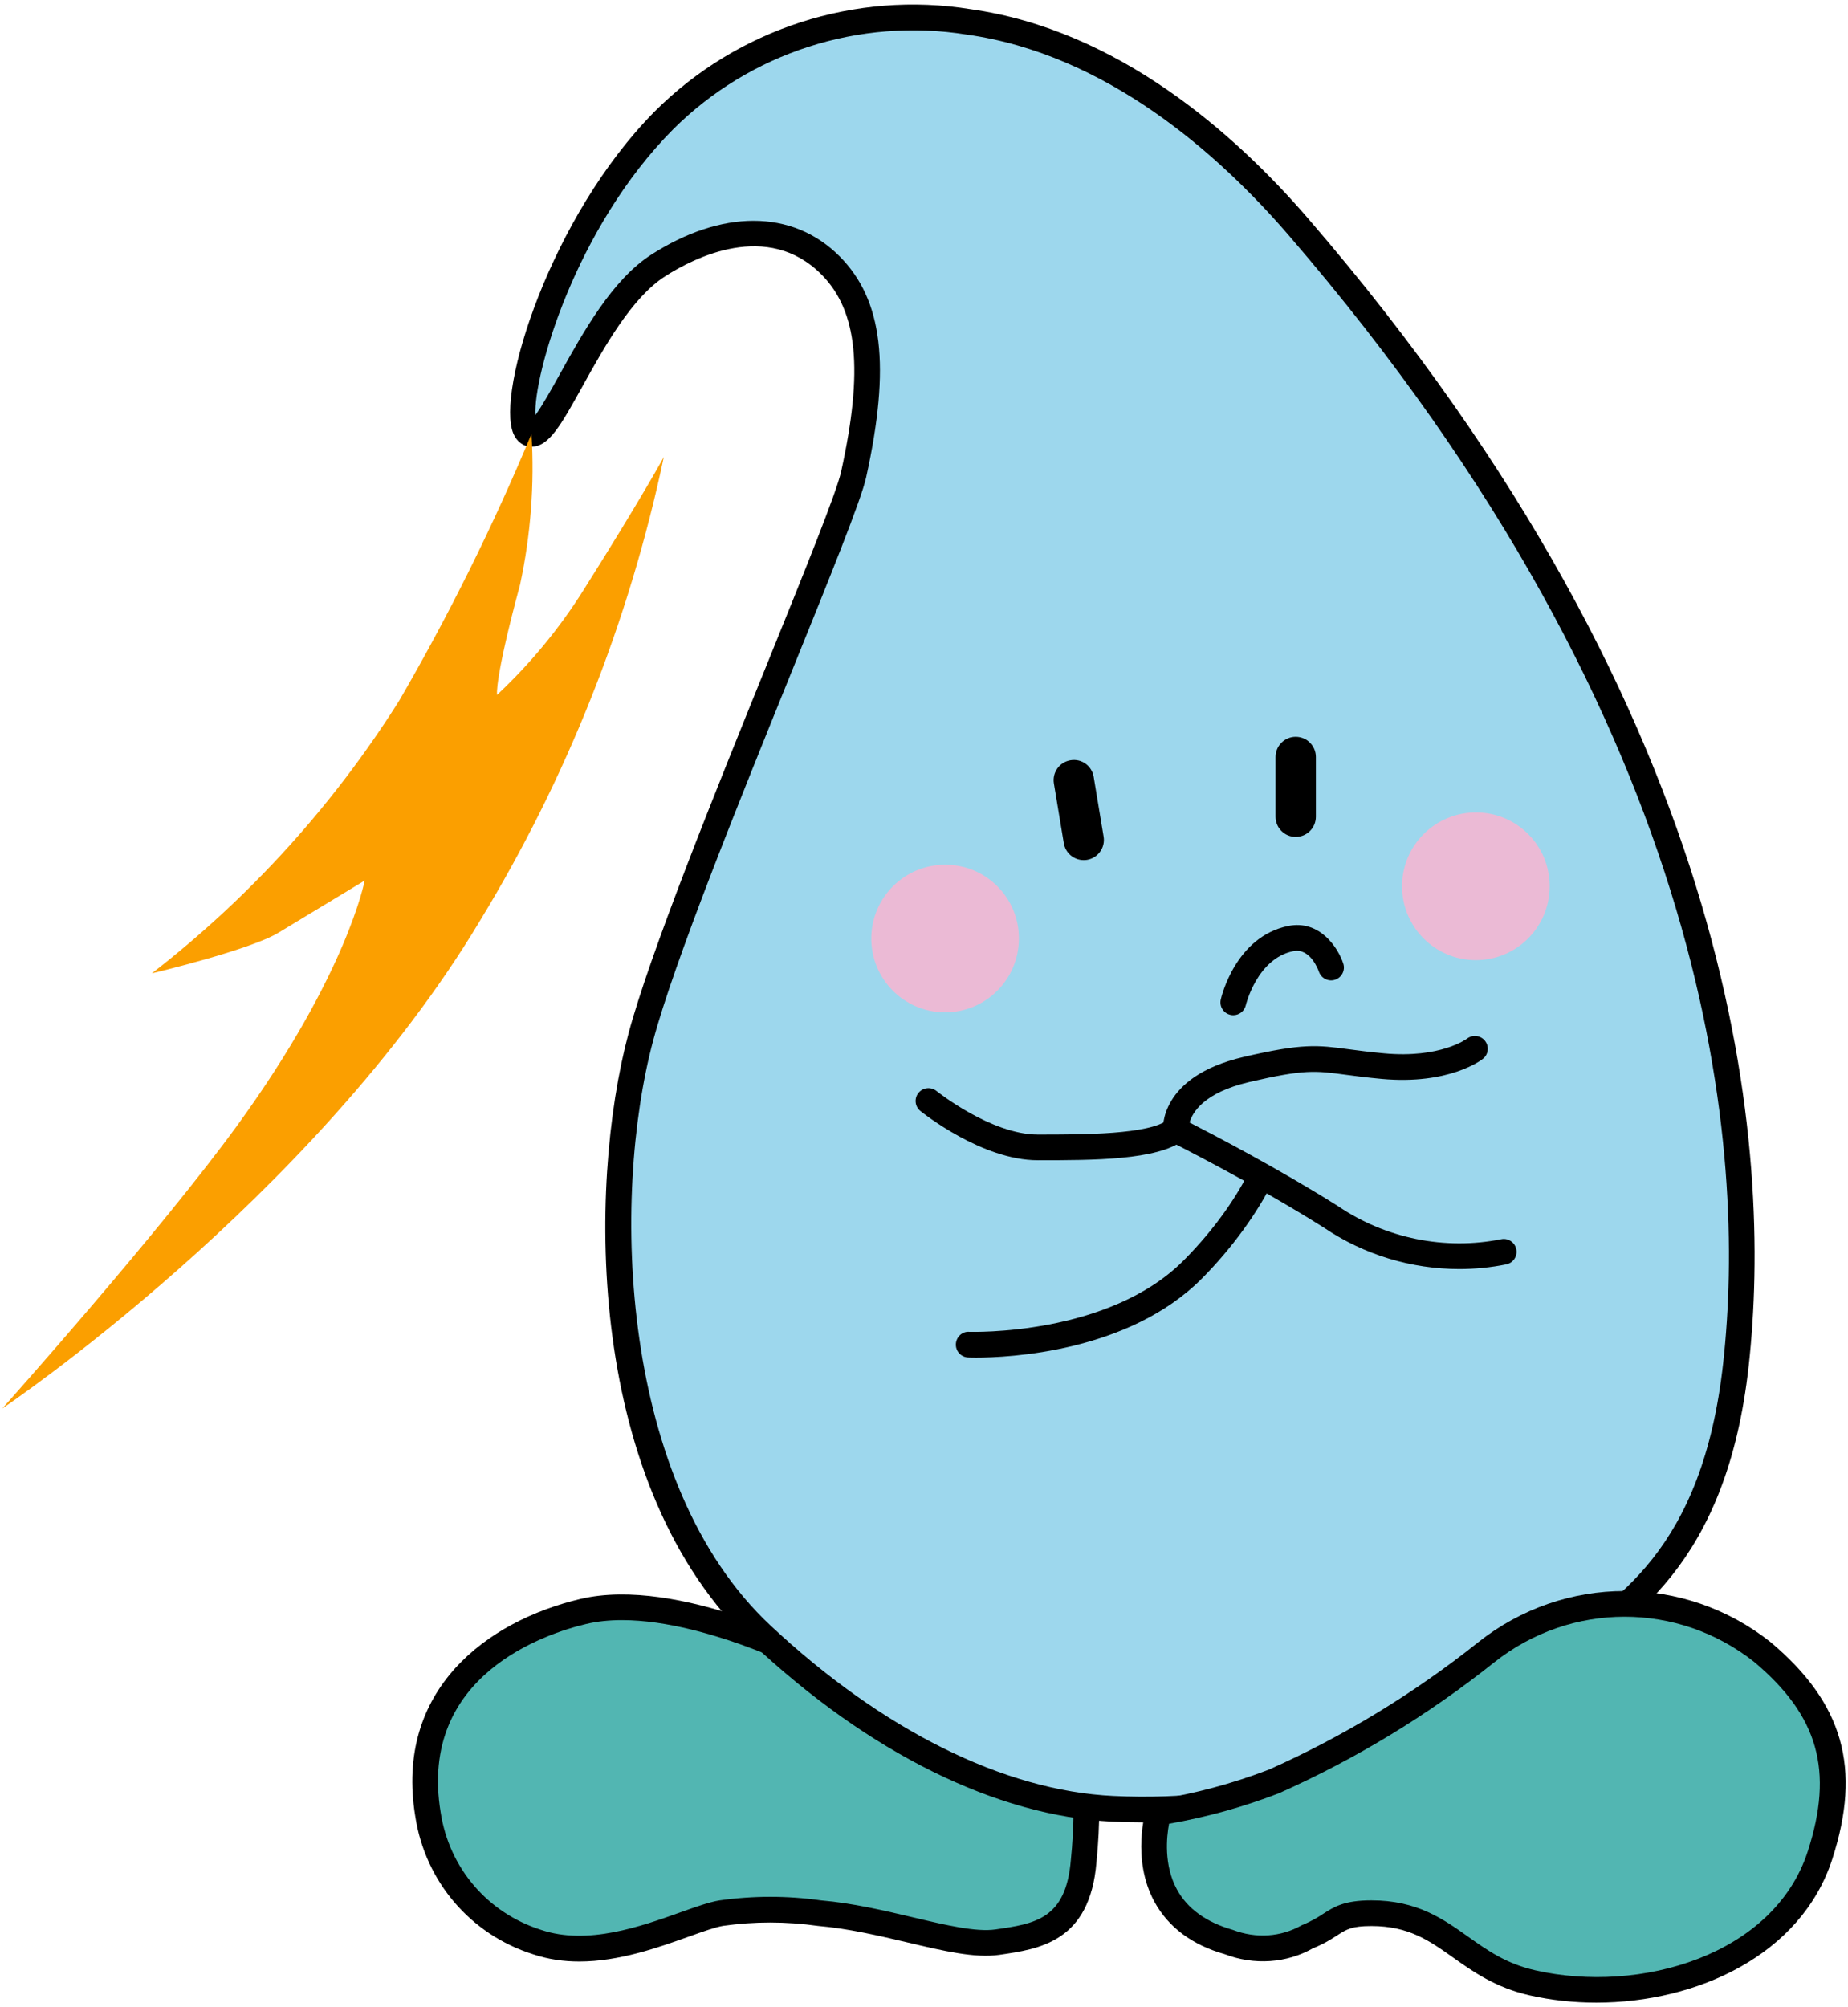
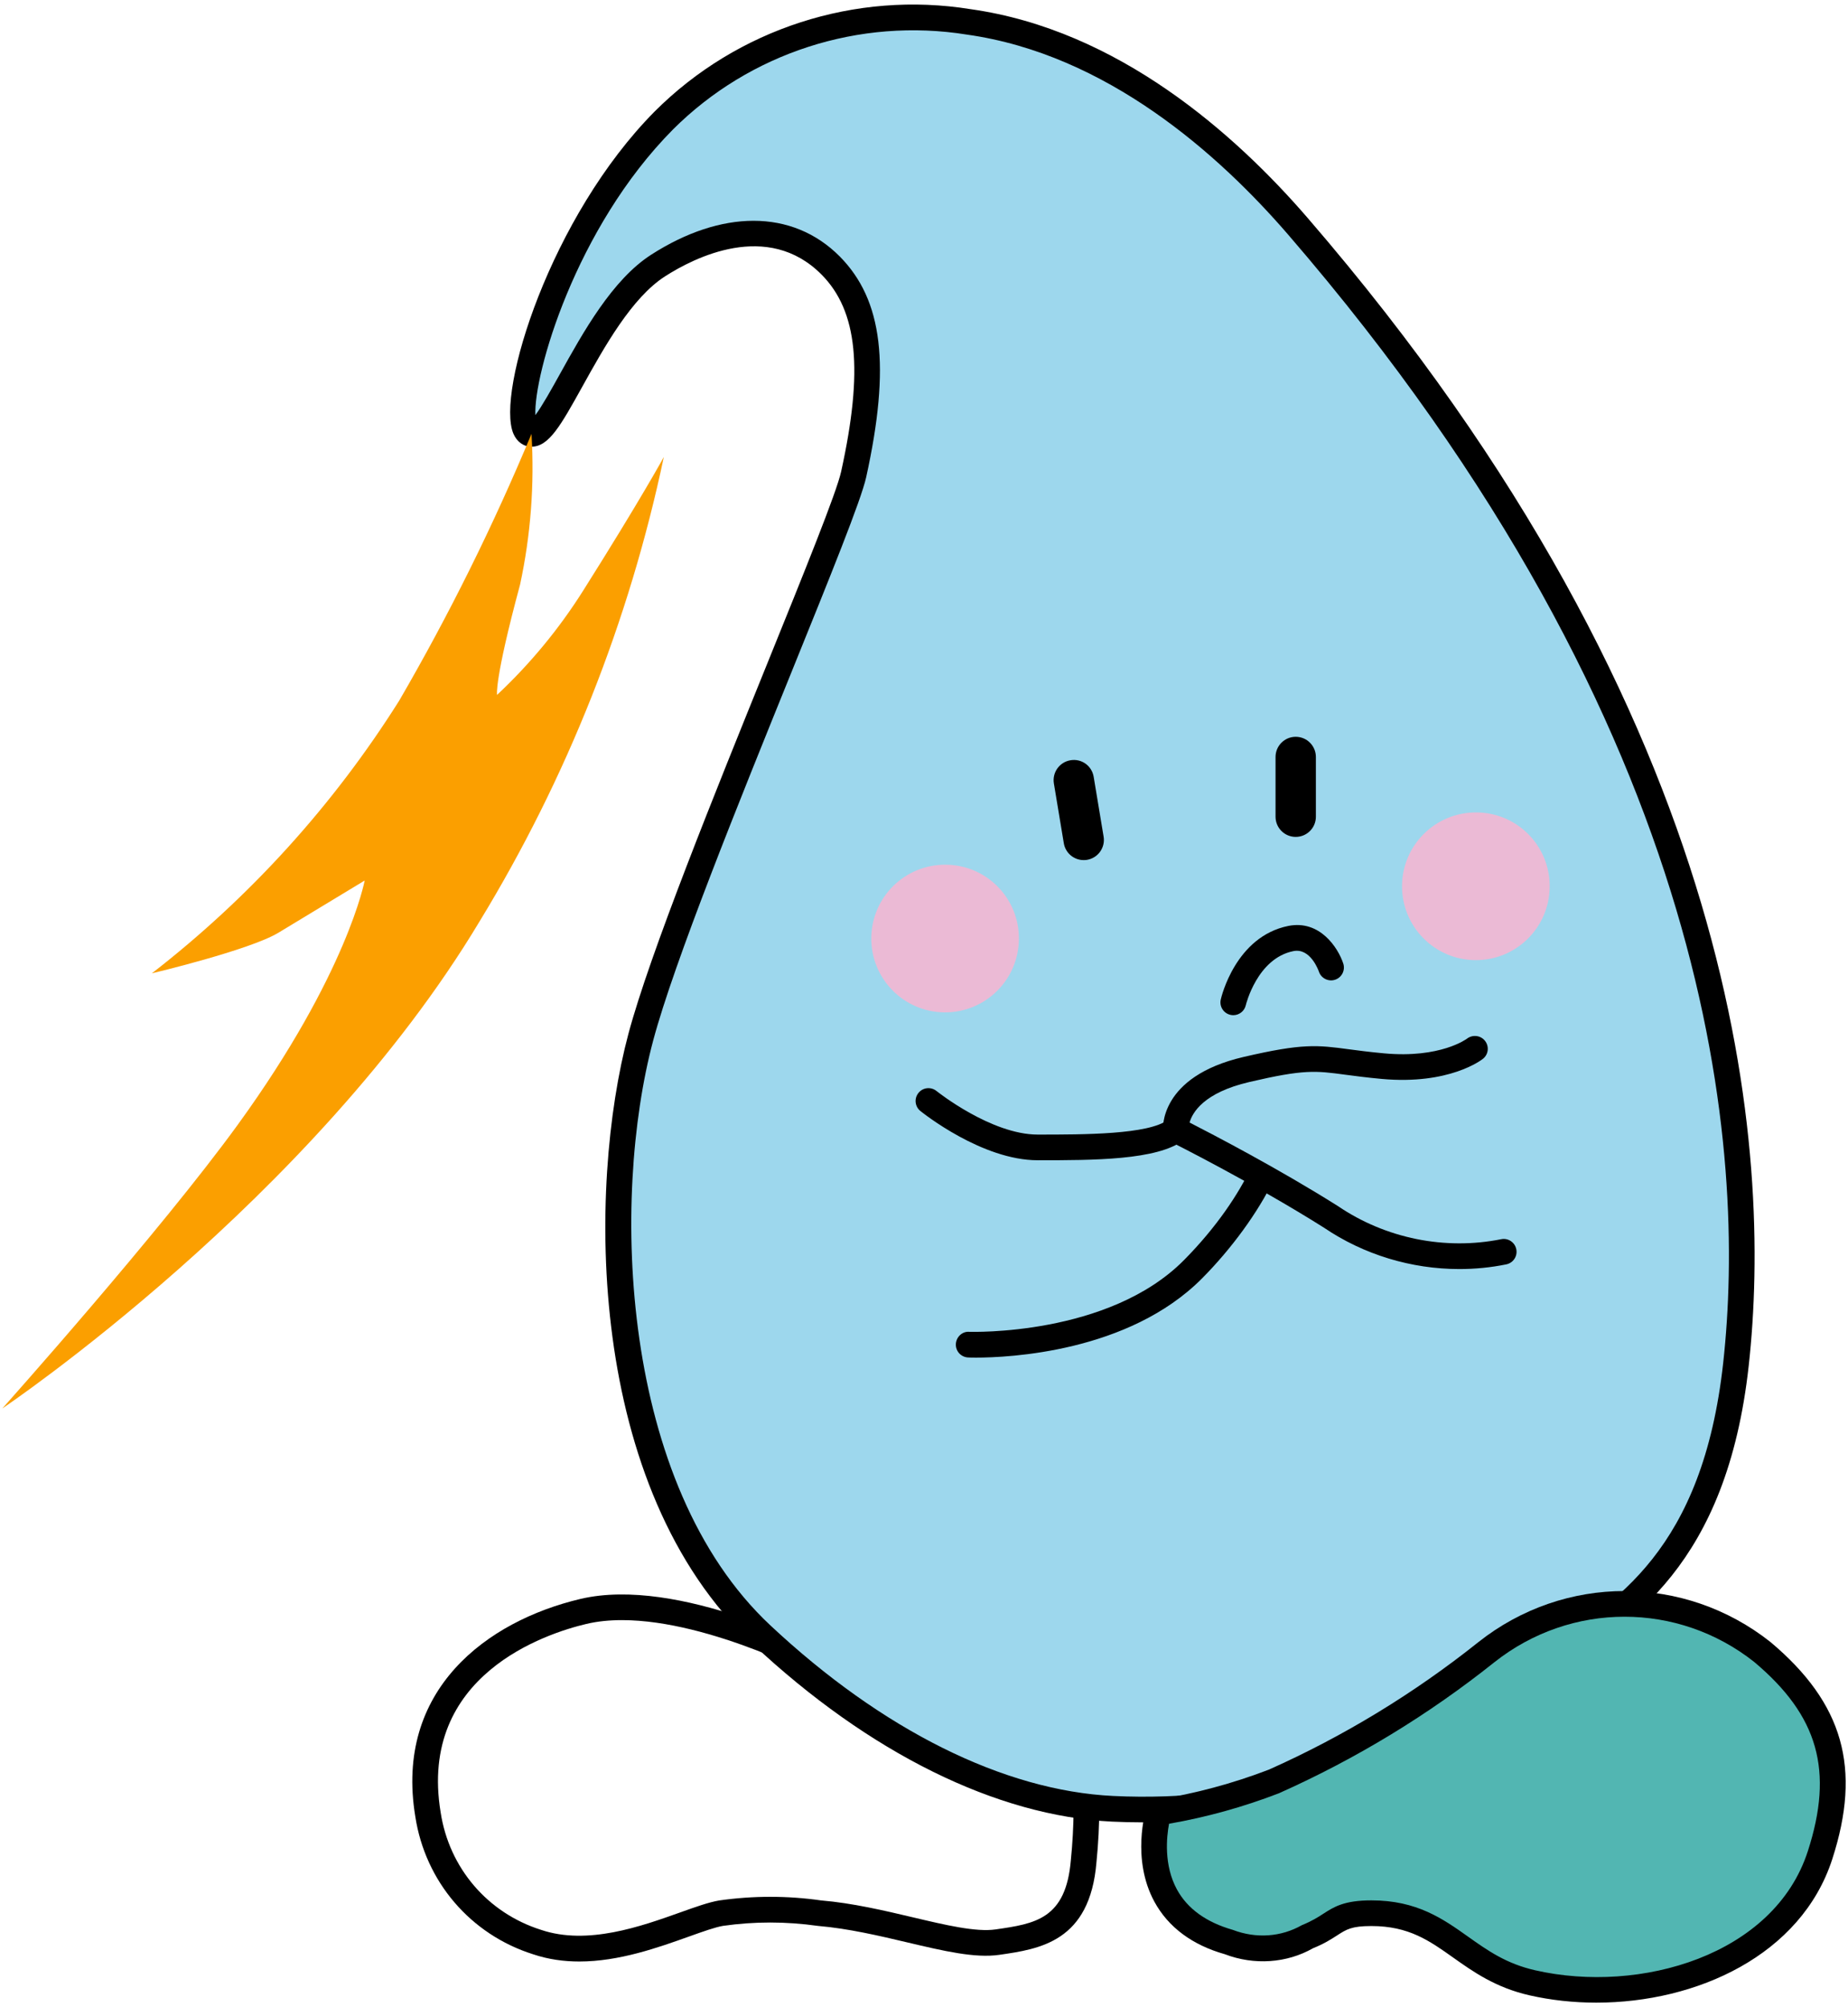
<svg xmlns="http://www.w3.org/2000/svg" version="1.1" x="0px" y="0px" viewBox="0 0 105 114" style="enable-background:new 0 0 105 114;" xml:space="preserve">
  <style type="text/css">
	.st0{fill:#52B6B2;}
	.st1{fill:#9DD7ED;}
	.st2{fill:#EBBAD5;}
	.st3{fill:#FB9F00;}
</style>
-   <path class="st0" d="M47.196,94.822c0,0-8.5-4.615-14.054-3.3s-9.869,5.222-8.825,11.533c0.52,3.401,2.928,6.212,6.209,7.248  c3.922,1.319,8.5-1.319,10.459-1.647c1.843-0.262,3.713-0.262,5.556,0c3.922,0.328,7.845,1.977,10.132,1.647s4.576-0.658,4.9-4.613  c0.211-2.082,0.211-4.18,0-6.262L47.196,94.822z" />
  <path d="M32.915,111.404c-0.875,0-1.756-0.118-2.621-0.409c-3.56-1.124-6.131-4.125-6.698-7.829  c-1.189-7.188,4.065-11.095,9.378-12.353c5.571-1.319,13.655,2.88,14.508,3.336l14.314,4.585c0.276,0.088,0.474,0.332,0.503,0.621  c0.216,2.126,0.216,4.283,0,6.409c-0.37,4.518-3.224,4.93-5.517,5.261c-1.39,0.202-3.17-0.22-5.228-0.705  c-1.571-0.371-3.351-0.792-5.075-0.937c-1.817-0.257-3.617-0.257-5.392-0.004c-0.447,0.074-1.144,0.323-1.95,0.611  C37.39,110.614,35.177,111.404,32.915,111.404z M35.342,92.015c-0.709,0-1.393,0.066-2.032,0.218  c-2.268,0.536-9.565,2.895-8.273,10.703c0.483,3.159,2.67,5.712,5.709,6.672c2.636,0.888,5.679-0.199,7.901-0.991  c0.872-0.312,1.625-0.58,2.217-0.68c1.93-0.274,3.867-0.275,5.78-0.003c1.79,0.149,3.626,0.583,5.246,0.966  c1.833,0.434,3.57,0.844,4.678,0.682c2.238-0.323,4.001-0.578,4.277-3.95c0.191-1.884,0.206-3.78,0.046-5.655l-13.918-4.459  c-0.043-0.014-0.085-0.031-0.125-0.053C46.776,95.424,40.422,92.015,35.342,92.015z" />
  <path class="st1" d="M30.2,24.639c1.306,0,3.595-7.248,7.19-9.558c3.41-2.187,7.19-2.634,9.806,0  c2.287,2.309,2.614,5.932,1.306,11.863c-0.653,2.966-10.025,24.22-12.093,31.961c-2.289,8.567-2.289,25.371,6.862,33.939  c7.3,6.833,14.378,9.618,19.94,9.886c6.862,0.328,15.36-1.319,21.57-6.262c4.626-3.681,12.344-5.3,13.853-18.984  c1.475-13.39-1.257-37.258-24.89-64.632C70.35,8.921,63.688,2.459,55.038,1.242c-6.338-1.022-12.781,1.061-17.322,5.6  C31.014,13.603,28.566,24.639,30.2,24.639z" />
  <path d="M64.942,103.501c-0.588,0-1.176-0.014-1.766-0.042c-6.549-0.316-13.795-3.896-20.403-10.083  c-9.515-8.908-9.385-25.986-7.068-34.659c1.216-4.552,4.927-13.716,7.91-21.08c2.102-5.189,3.917-9.671,4.176-10.849  c1.273-5.773,0.94-9.121-1.112-11.193c-3.069-3.09-7.243-0.959-8.894,0.101c-1.897,1.219-3.449,4.012-4.696,6.257  c-1.224,2.203-1.898,3.417-2.888,3.417c-0.452,0-0.839-0.28-1.035-0.75c-0.984-2.362,2.113-12.319,8.033-18.291  c4.695-4.693,11.407-6.866,17.957-5.807C63.531,1.7,70.189,7.619,74.296,12.376c24.88,28.817,26.382,53.212,25.063,65.189  c-1.246,11.296-6.72,14.706-11.117,17.446c-1.087,0.678-2.113,1.317-3.007,2.028C80.085,101.139,72.605,103.501,64.942,103.501z   M42.813,12.54c1.869,0,3.559,0.676,4.901,2.027c2.445,2.469,2.894,6.217,1.501,12.535c-0.286,1.298-2.035,5.616-4.249,11.083  c-2.967,7.326-6.659,16.444-7.853,20.909c-2.395,8.963-1.913,25.195,6.656,33.218c6.356,5.949,13.273,9.391,19.477,9.69  c7.935,0.387,15.805-1.904,21.081-6.104c0.959-0.764,2.021-1.425,3.144-2.125c4.345-2.707,9.271-5.775,10.438-16.368  c1.293-11.74-0.198-35.676-24.716-64.076C69.248,8.761,62.879,3.082,54.937,1.965c-6.099-0.982-12.342,1.034-16.705,5.394  c-5.55,5.599-7.917,13.912-7.813,16.218c0.39-0.525,0.934-1.504,1.394-2.333c1.326-2.387,2.977-5.358,5.183-6.776  C39,13.182,40.991,12.54,42.813,12.54z M30.516,24.067h0.01H30.516z" />
  <path class="st1" d="M52.751,62.53c0,0,3.267,2.636,6.209,2.636s6.537,0,7.843-0.989s4.576-3.294,5.558-1.647  s-1.111,6.059-4.577,9.556c-4.574,4.613-12.746,4.283-12.746,4.283" />
  <path d="M55.451,77.106c-0.247,0-0.401-0.006-0.442-0.008c-0.402-0.016-0.716-0.355-0.699-0.758  c0.016-0.402,0.364-0.733,0.758-0.699c0.072,0.001,7.91,0.257,12.199-4.068c3.673-3.706,5.1-7.609,4.468-8.669  c-0.071-0.12-0.154-0.178-0.295-0.205c-0.271-0.049-1.392-0.063-4.196,2.061c-1.501,1.137-5.104,1.137-8.283,1.137  c-3.164,0-6.525-2.684-6.667-2.798c-0.313-0.253-0.362-0.711-0.11-1.024c0.252-0.315,0.711-0.364,1.026-0.111  c0.03,0.025,3.105,2.475,5.751,2.475c2.655,0,6.292,0,7.402-0.841c2.385-1.806,4.14-2.566,5.356-2.329  c0.547,0.106,0.985,0.414,1.27,0.89c1.331,2.234-1.337,7.064-4.686,10.443C64.125,76.813,57.27,77.106,55.451,77.106z" />
  <path class="st1" d="M85.436,71.098c-3.402,0.682-6.935-0.03-9.806-1.977c-4.12-2.6-8.825-4.943-8.825-4.943  s-0.235-2.446,4.013-3.435s4.159-0.52,7.754-0.19s5.231-0.989,5.231-0.989" />
  <path d="M82.916,72.076c-2.722,0-5.425-0.812-7.695-2.352c-4.021-2.536-8.694-4.871-8.741-4.894  c-0.226-0.112-0.377-0.333-0.401-0.584c-0.012-0.126-0.239-3.094,4.575-4.215c3.372-0.785,4.189-0.677,5.979-0.438  c0.536,0.071,1.17,0.155,2.007,0.232c3.206,0.296,4.697-0.823,4.713-0.835c0.315-0.242,0.775-0.19,1.021,0.124  c0.248,0.314,0.2,0.767-0.111,1.018c-0.076,0.062-1.916,1.496-5.755,1.146c-0.861-0.079-1.515-0.166-2.066-0.239  c-1.704-0.229-2.34-0.313-5.456,0.414c-2.576,0.6-3.232,1.721-3.397,2.302c1.288,0.658,5.073,2.628,8.434,4.748  c2.71,1.839,6.085,2.518,9.272,1.879c0.395-0.082,0.779,0.176,0.858,0.571c0.08,0.396-0.177,0.779-0.571,0.858  C84.699,71.99,83.807,72.076,82.916,72.076z" />
  <path d="M61.574,48.85c-0.551,0-1.037-0.397-1.13-0.958l-0.564-3.394c-0.104-0.625,0.318-1.215,0.942-1.319  c0.635-0.108,1.216,0.318,1.319,0.943l0.564,3.394c0.104,0.625-0.318,1.215-0.942,1.319C61.699,48.845,61.637,48.85,61.574,48.85z" />
  <path d="M73.62,47.532c-0.633,0-1.146-0.513-1.146-1.146v-3.394c0-0.633,0.514-1.146,1.146-1.146s1.146,0.513,1.146,1.146v3.394  C74.767,47.019,74.253,47.532,73.62,47.532z" />
  <path d="M70.073,57.658c-0.054,0-0.108-0.006-0.163-0.019c-0.393-0.09-0.638-0.479-0.548-0.872c0.032-0.146,0.845-3.575,3.836-4.178  c1.792-0.358,2.827,1.237,3.123,2.133c0.127,0.383-0.081,0.795-0.464,0.922c-0.376,0.127-0.795-0.081-0.921-0.464  c-0.018-0.053-0.479-1.359-1.45-1.161c-2.06,0.415-2.696,3.046-2.702,3.073C70.706,57.43,70.405,57.658,70.073,57.658z" />
  <path class="st2" d="M53.73,49.112c-2.316-0.018-4.207,1.845-4.225,4.161c-0.018,2.316,1.845,4.207,4.161,4.225  c2.316,0.018,4.207-1.845,4.225-4.161c0-0.011,0-0.021,0-0.032C57.9,50.998,56.037,49.121,53.73,49.112  C53.73,49.112,53.73,49.112,53.73,49.112z" />
  <path class="st2" d="M83.888,46.143c-2.316-0.018-4.209,1.845-4.227,4.161c-0.018,2.316,1.845,4.209,4.161,4.227  c2.316,0.018,4.209-1.845,4.227-4.161c0-0.009,0-0.018,0-0.027c0.012-2.308-1.85-4.188-4.158-4.2  C83.89,46.143,83.889,46.143,83.888,46.143z" />
  <path class="st0" d="M65.824,102.939c0,0-1.759,5.722,4.024,7.369c1.466,0.564,3.108,0.443,4.476-0.33  c1.634-0.658,1.527-1.317,3.595-1.317c4.248,0,5.127,3.042,9.151,3.954c6.448,1.463,14.331-1.04,16.341-7.248  c1.552-4.792,0.653-8.239-3.267-11.533c-4.597-3.638-11.091-3.638-15.688,0c-3.702,2.954-7.766,5.424-12.093,7.351  C70.251,101.998,68.059,102.586,65.824,102.939z" />
  <path d="M90.7,113.741c-1.294,0-2.574-0.139-3.791-0.415c-1.935-0.438-3.213-1.345-4.342-2.145  c-1.354-0.961-2.524-1.791-4.648-1.791c-1.123,0-1.416,0.189-1.947,0.532c-0.327,0.211-0.733,0.474-1.375,0.732  c-1.475,0.841-3.333,0.979-5.011,0.334c-1.844-0.521-3.21-1.533-3.998-2.985c-1.315-2.423-0.496-5.163-0.461-5.279  c0.082-0.266,0.309-0.462,0.583-0.506c2.181-0.345,4.331-0.922,6.392-1.714c4.233-1.888,8.249-4.329,11.899-7.241  c4.887-3.865,11.711-3.867,16.596-0.002c4.138,3.478,5.183,7.161,3.509,12.33C102.338,111.05,96.4,113.741,90.7,113.741z   M77.919,107.932c2.589,0,4.065,1.047,5.493,2.06c1.115,0.791,2.169,1.538,3.819,1.912c5.953,1.355,13.572-0.849,15.485-6.761  c1.481-4.574,0.6-7.689-3.043-10.75c-4.336-3.43-10.415-3.43-14.765,0.014c-3.746,2.987-7.867,5.493-12.249,7.445  c-2.035,0.784-4.121,1.36-6.236,1.728c-0.141,0.749-0.308,2.351,0.451,3.738c0.596,1.089,1.663,1.859,3.173,2.29  c1.331,0.507,2.736,0.403,3.917-0.264c0.599-0.248,0.912-0.45,1.215-0.646C75.789,108.304,76.365,107.932,77.919,107.932z" />
  <path class="st3" d="M30.199,24.639c-2.17,5.211-4.681,10.274-7.517,15.155c-3.744,5.944-8.501,11.185-14.054,15.487  c0,0,5.558-1.319,7.192-2.307s4.9-2.964,4.9-2.964s-0.979,5.271-7.188,13.838c-4.44,6.125-13.4,16.146-13.4,16.146  s17.647-11.866,27.126-27.678c4.956-8.13,8.492-17.044,10.459-26.36c0,0-1.312,2.408-4.576,7.579c-1.373,2.179-3.02,4.172-4.9,5.932  c0,0-0.163-0.819,1.308-6.262C30.155,30.393,30.373,27.511,30.199,24.639z" />
</svg>